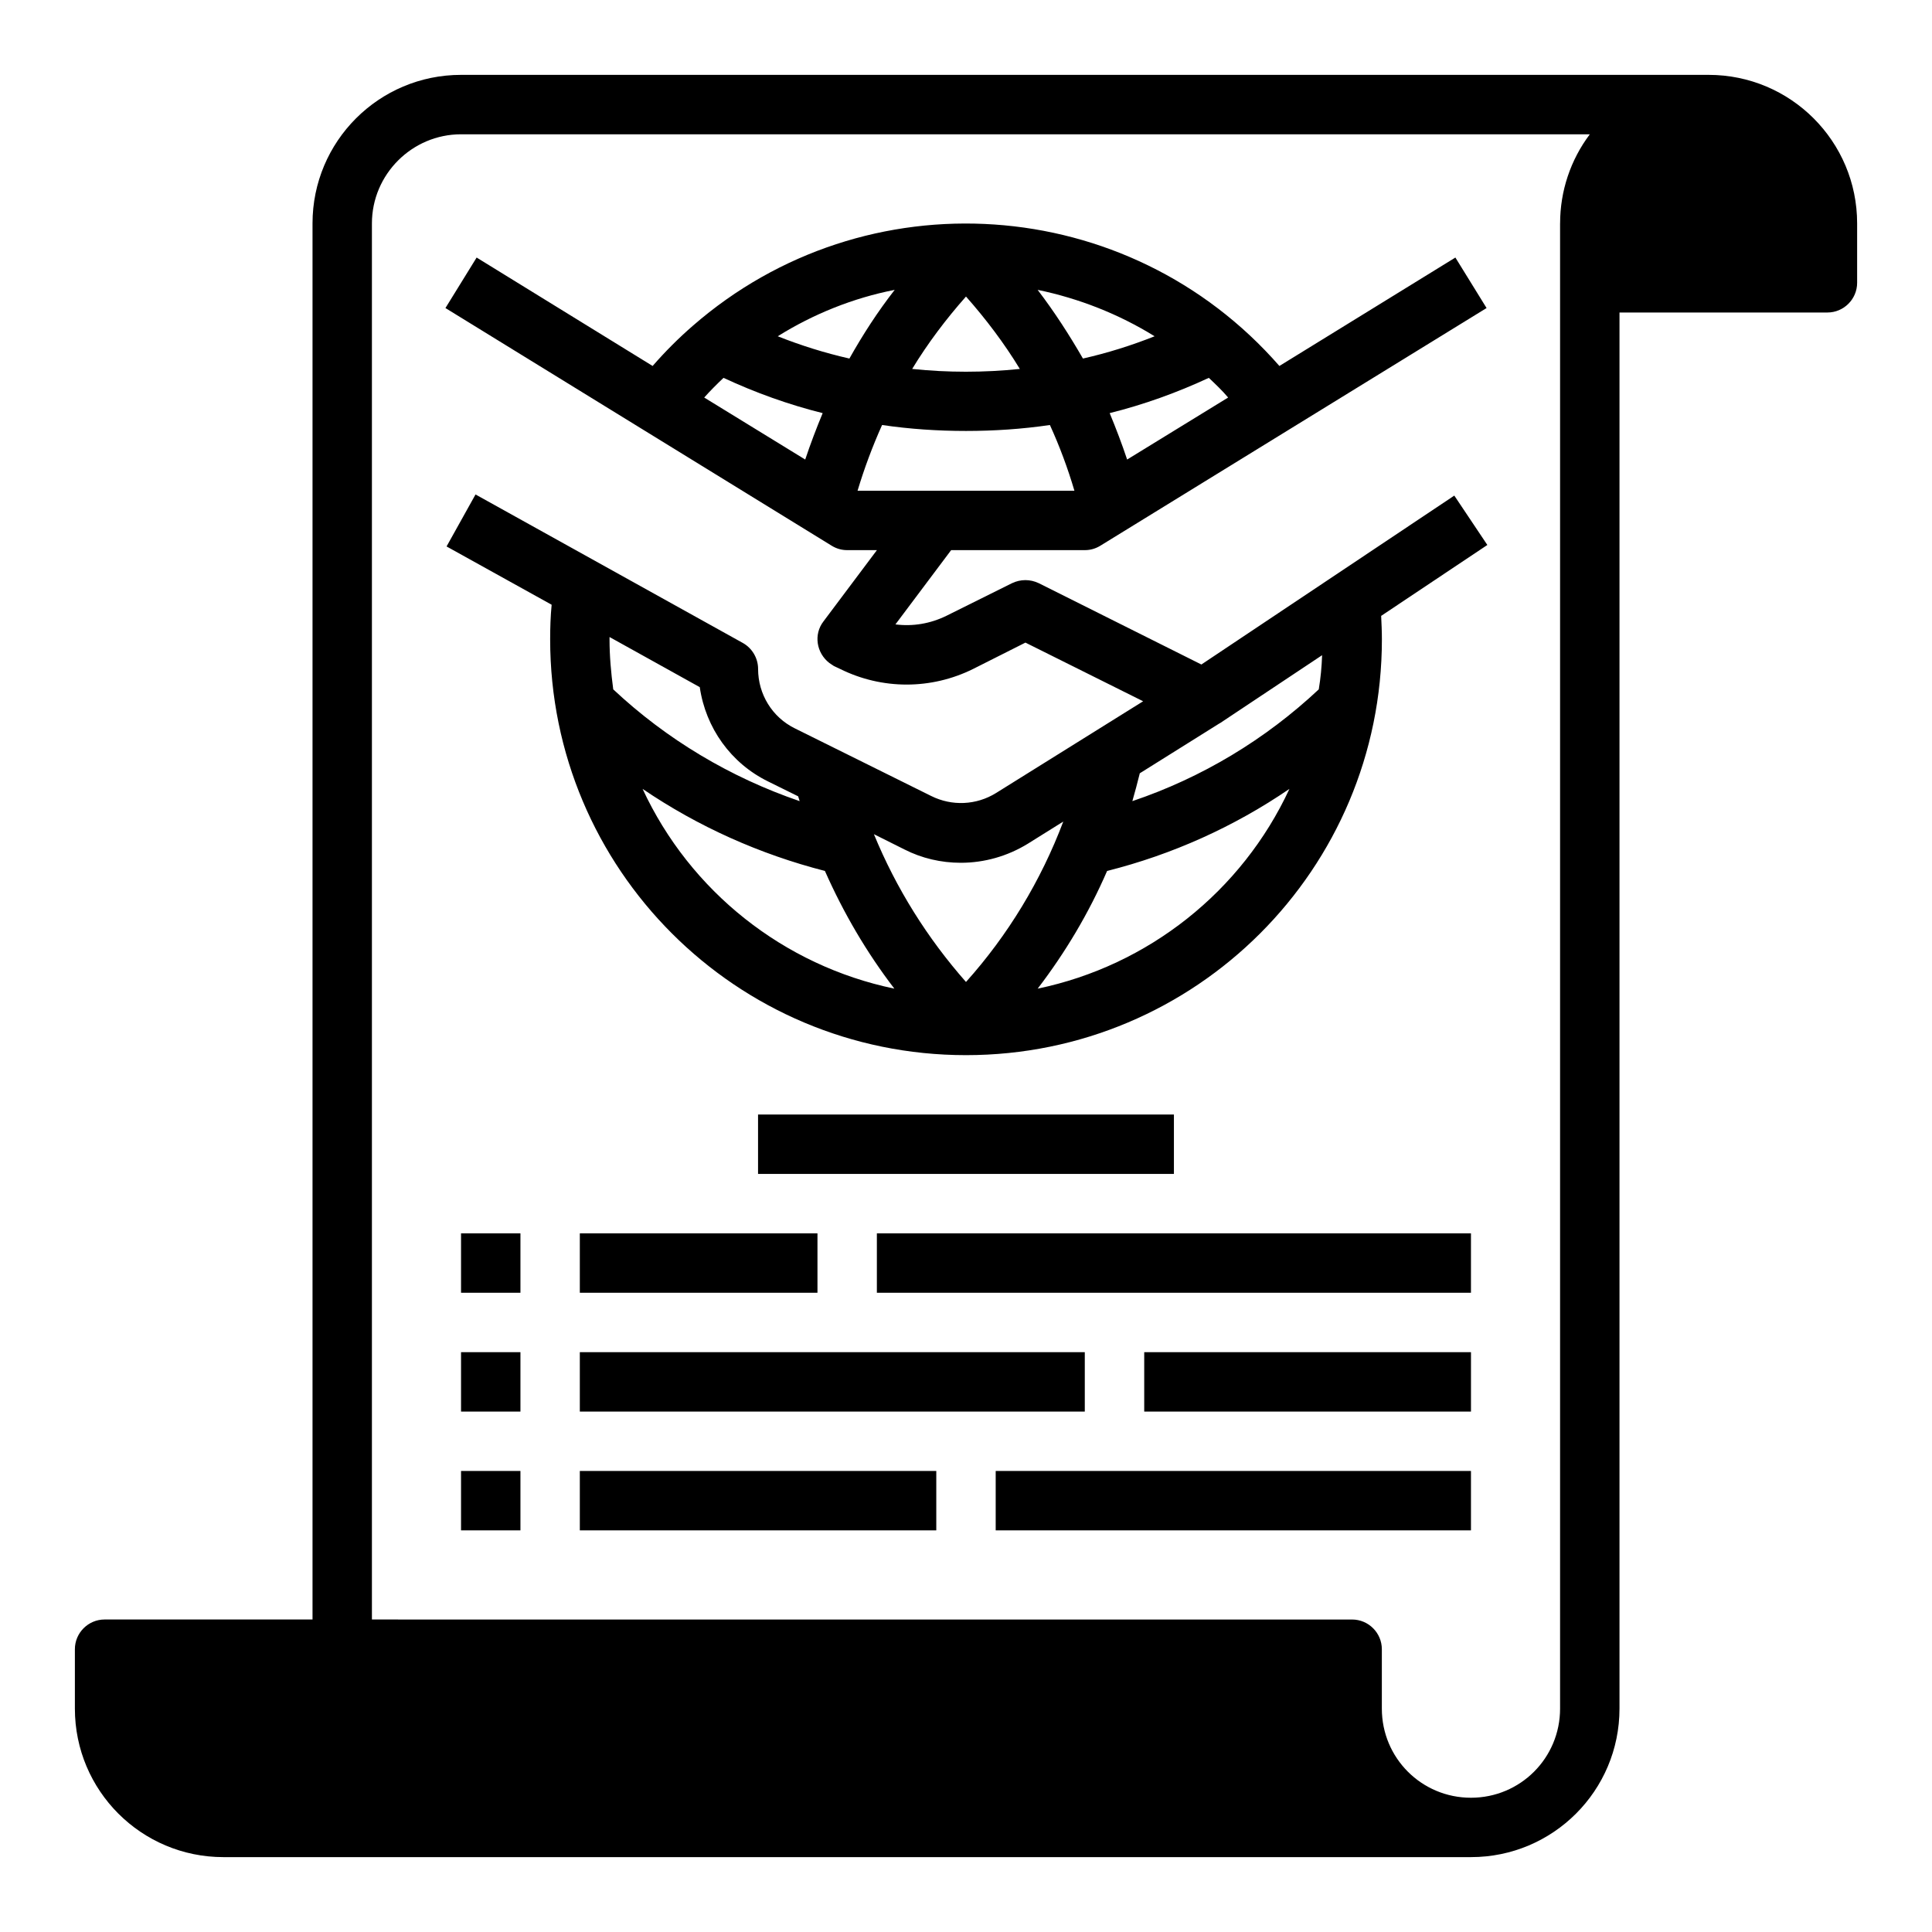
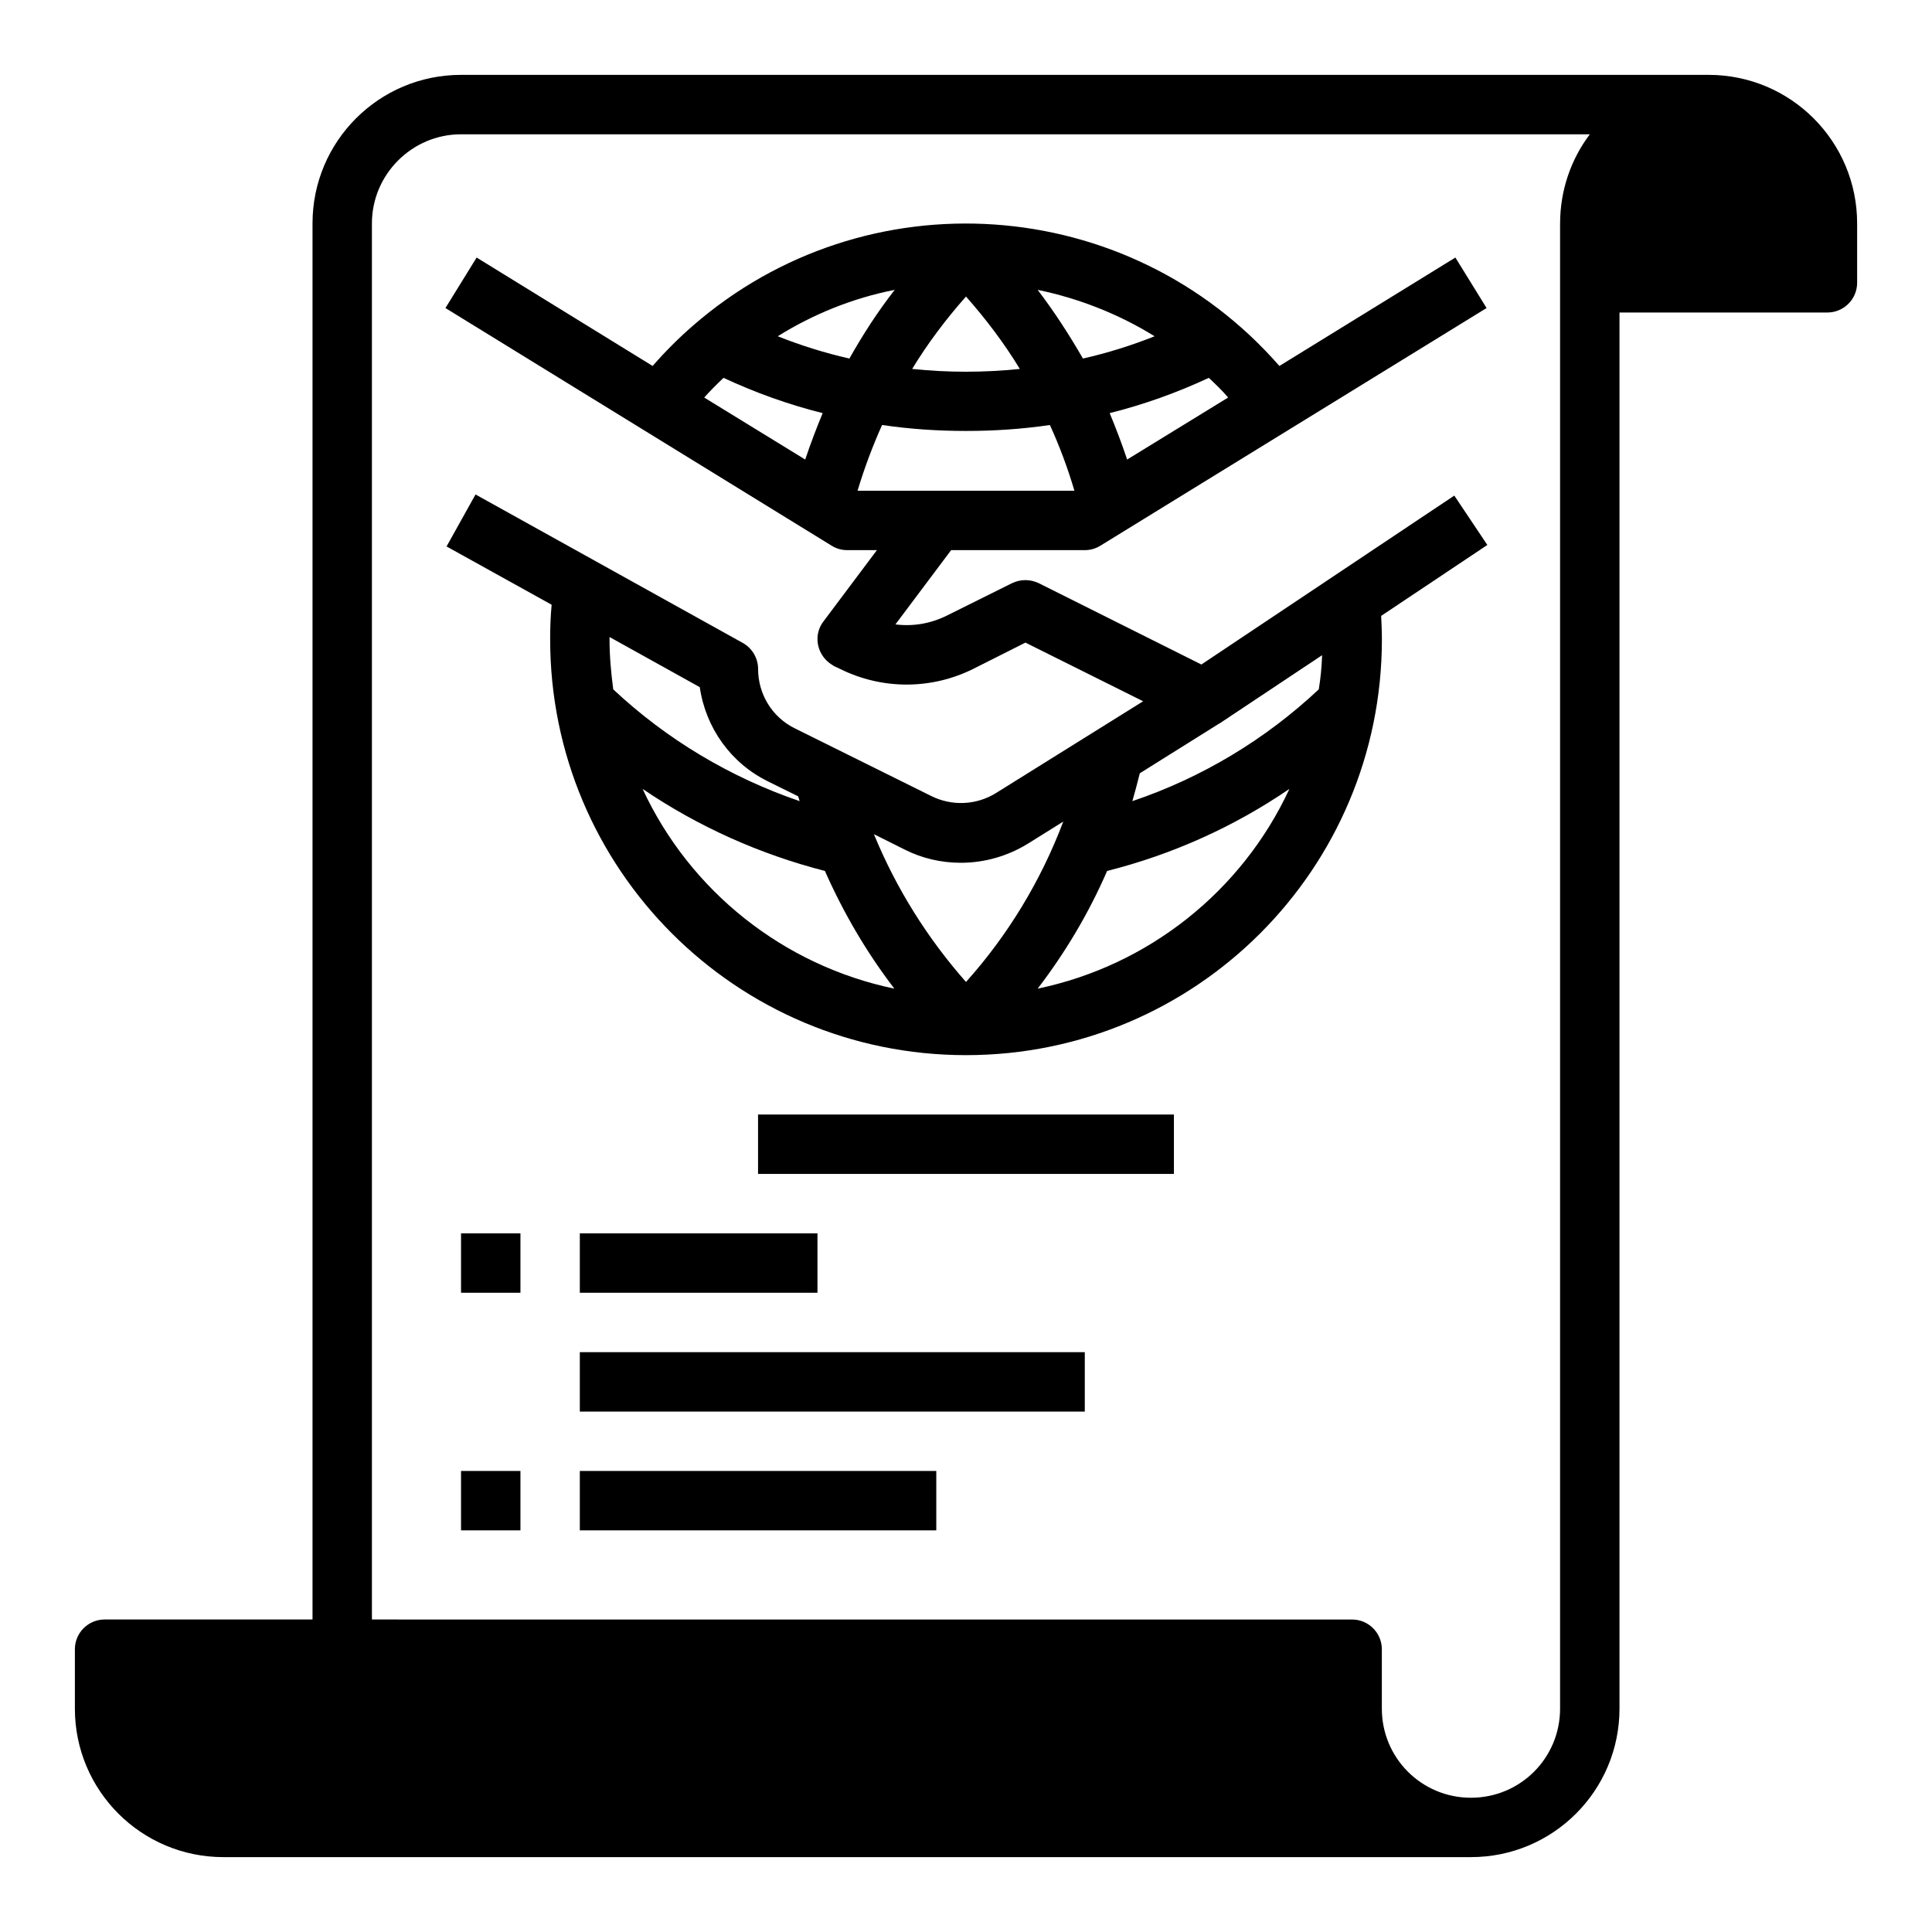
<svg xmlns="http://www.w3.org/2000/svg" fill="#000000" width="800px" height="800px" version="1.1" viewBox="144 144 512 512">
  <g>
    <path d="m596.8 163.84h-330.62c-21.746 0-39.359 17.613-39.359 39.359v369.98l-55.105 0.004c-4.328 0-7.871 3.543-7.871 7.871v15.742c0 21.746 17.613 39.359 39.359 39.359h330.62c21.746 0 39.359-17.613 39.359-39.359v-369.98h55.105c4.328 0 7.871-3.543 7.871-7.871v-15.742c0-21.746-17.613-39.363-39.359-39.363zm-39.363 39.363v393.6c0 13.086-10.527 23.617-23.617 23.617-13.086 0-23.617-10.527-23.617-23.617v-15.742c0-4.328-3.543-7.871-7.871-7.871l-259.77-0.004v-369.98c0-12.988 10.629-23.617 23.617-23.617h299.14c-5.117 6.789-7.875 15.055-7.875 23.617z" />
    <path d="m462.38 320.1-43.098-21.551c-2.262-1.082-4.82-1.082-7.086 0l-17.418 8.66c-4.231 2.066-8.855 2.856-13.48 2.262l14.762-19.68h35.426c1.477 0 2.856-0.395 4.133-1.18l102.34-62.977-8.266-13.383-46.641 28.734c-40.051-45.855-109.62-50.578-155.47-10.629-3.738 3.246-7.281 6.789-10.629 10.629l-46.641-28.734-8.266 13.383 102.34 62.977c1.277 0.789 2.656 1.18 4.133 1.18h7.871l-14.168 18.895c-2.656 3.445-1.871 8.363 1.574 11.02 0.395 0.297 0.789 0.492 1.18 0.789l1.672 0.789c11.121 5.512 24.109 5.512 35.227 0l13.875-6.988 31.191 15.547-38.965 24.305c-5.215 3.246-11.711 3.543-17.219 0.789l-36.113-17.91c-6.004-2.953-9.742-9.055-9.742-15.742 0-2.856-1.574-5.512-4.035-6.887l-70.848-39.359-7.676 13.777 27.848 15.449c-0.297 3.051-0.395 6.102-0.395 9.152 0 60.91 49.297 110.21 110.21 110.21s110.21-49.297 110.21-110.21c0-2.066-0.098-4.133-0.195-6.199l28.141-18.793-8.758-13.086zm-91.117-46.051c1.77-5.902 3.938-11.711 6.496-17.418 7.379 1.082 14.762 1.574 22.238 1.574s14.859-0.492 22.238-1.574c2.559 5.609 4.723 11.414 6.496 17.418zm28.734-51.465c5.312 6.004 10.137 12.398 14.27 19.188-9.543 0.984-19.09 0.984-28.535 0 4.129-6.789 8.949-13.184 14.266-19.188zm-30.898 16.434c-6.496-1.477-12.793-3.445-18.992-5.902 9.445-5.902 19.977-10.137 30.996-12.301-4.527 5.805-8.461 11.906-12.004 18.203zm49.887-18.203c10.922 2.262 21.453 6.394 30.996 12.301-6.199 2.461-12.496 4.43-18.992 5.902-3.637-6.297-7.574-12.398-12.004-18.203zm23.715 44.969c-1.379-4.133-2.953-8.266-4.625-12.301 9.055-2.262 17.809-5.41 26.273-9.348 1.77 1.672 3.543 3.344 5.117 5.215zm-106.96-21.648c8.461 3.938 17.219 7.086 26.273 9.348-1.672 4.035-3.246 8.168-4.625 12.301l-26.766-16.434c1.574-1.77 3.348-3.543 5.117-5.215zm62.879 128.51c6.297 0 12.398-1.77 17.711-5.019l9.445-5.902c-5.902 15.645-14.66 30.109-25.781 42.508-10.234-11.609-18.5-24.797-24.402-39.164l8.07 4.035c4.625 2.359 9.742 3.543 14.957 3.543zm-69.176-46.543c1.574 10.824 8.266 20.172 18.105 24.992l7.969 3.938c0.098 0.395 0.297 0.887 0.395 1.277-18.402-6.297-35.227-16.336-49.398-29.617-0.59-4.43-0.984-8.855-0.984-13.285v-0.59zm-15.152 26.961c14.762 10.035 31.094 17.32 48.316 21.746 4.922 11.121 11.02 21.551 18.402 31.191-29.328-6.102-54.125-25.781-66.719-52.938zm104.7 52.938c7.379-9.645 13.578-20.074 18.402-31.191 17.219-4.328 33.652-11.711 48.316-21.746-12.598 27.156-37.395 46.836-66.719 52.938zm74.492-79.309c-14.168 13.285-30.996 23.418-49.398 29.617 0.688-2.461 1.379-4.922 1.969-7.379l21.059-13.188c0.098 0 0.098-0.098 0.195-0.098l27.059-18.008c-0.098 3.051-0.391 6.102-0.883 9.055z" />
    <path d="m344.89 439.36h110.21v15.742h-110.21z" />
    <path d="m266.18 470.85h15.742v15.742h-15.742z" />
    <path d="m297.66 470.85h62.977v15.742h-62.977z" />
-     <path d="m266.18 502.34h15.742v15.742h-15.742z" />
    <path d="m297.66 502.34h133.82v15.742h-133.82z" />
    <path d="m266.18 533.82h15.742v15.742h-15.742z" />
    <path d="m297.66 533.82h94.465v15.742h-94.465z" />
-     <path d="m376.38 470.85h157.44v15.742h-157.44z" />
-     <path d="m447.23 502.34h86.594v15.742h-86.594z" />
-     <path d="m407.87 533.82h125.95v15.742h-125.95z" />
  </g>
</svg>